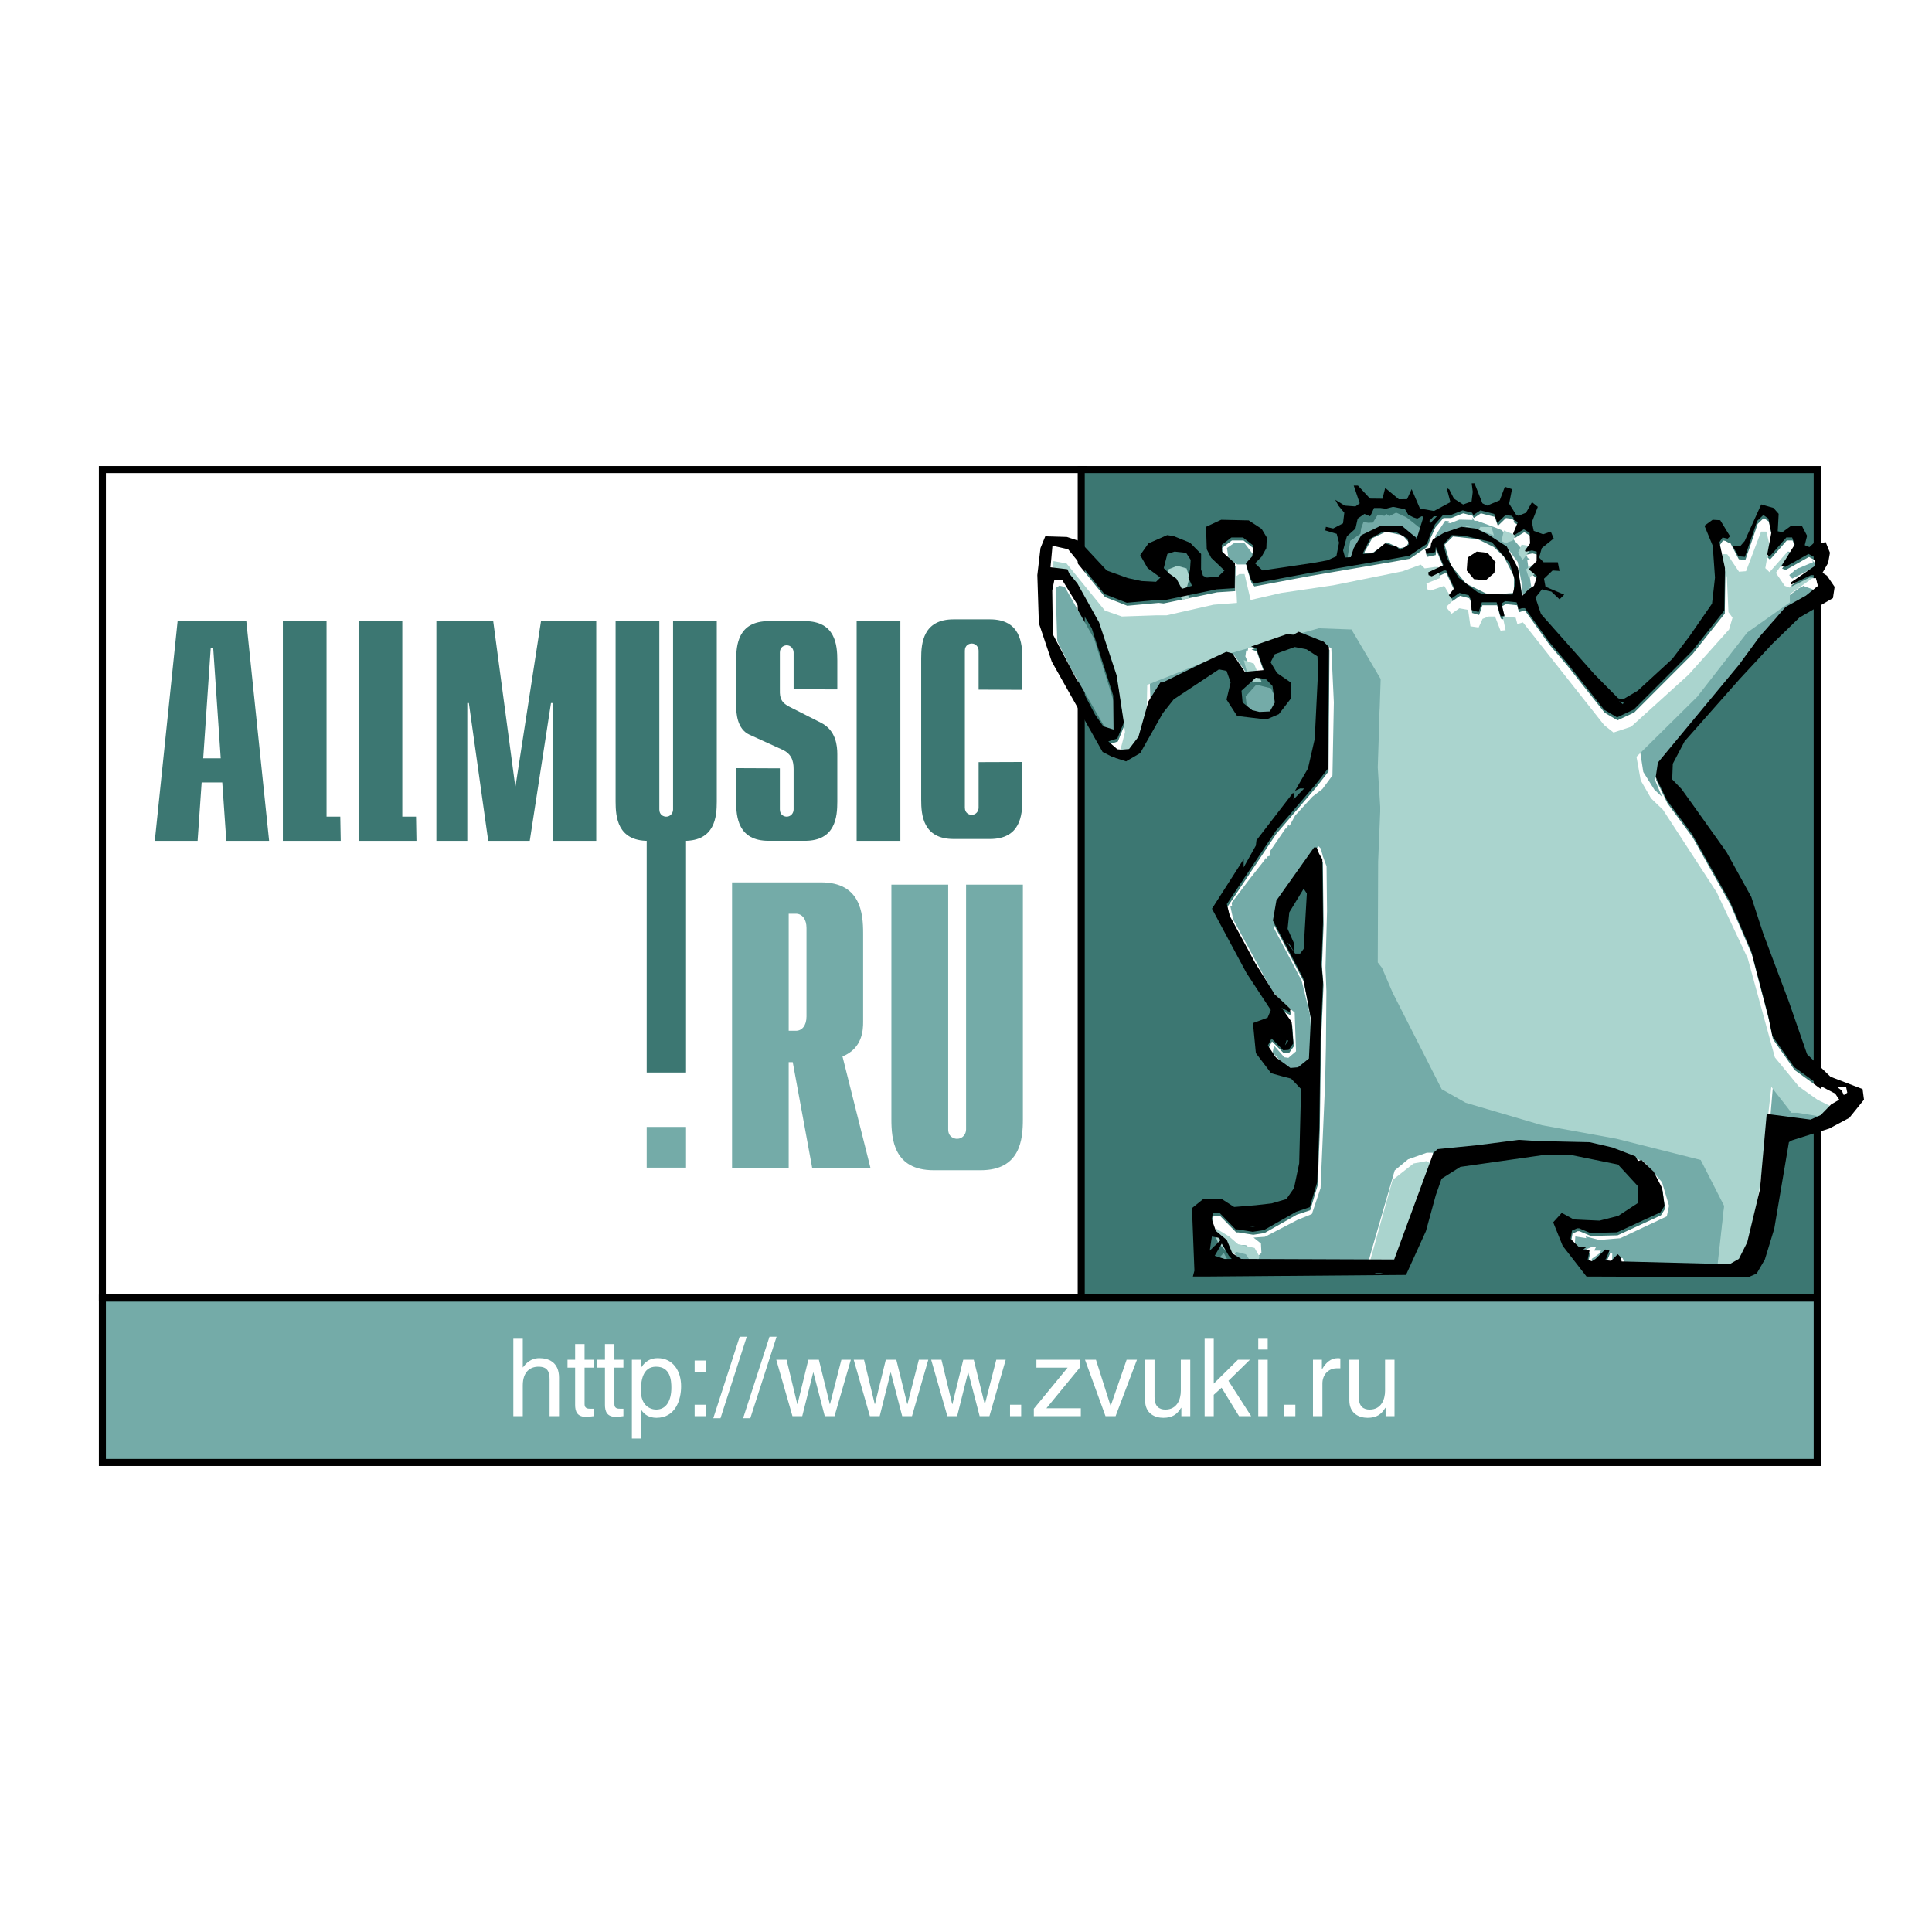
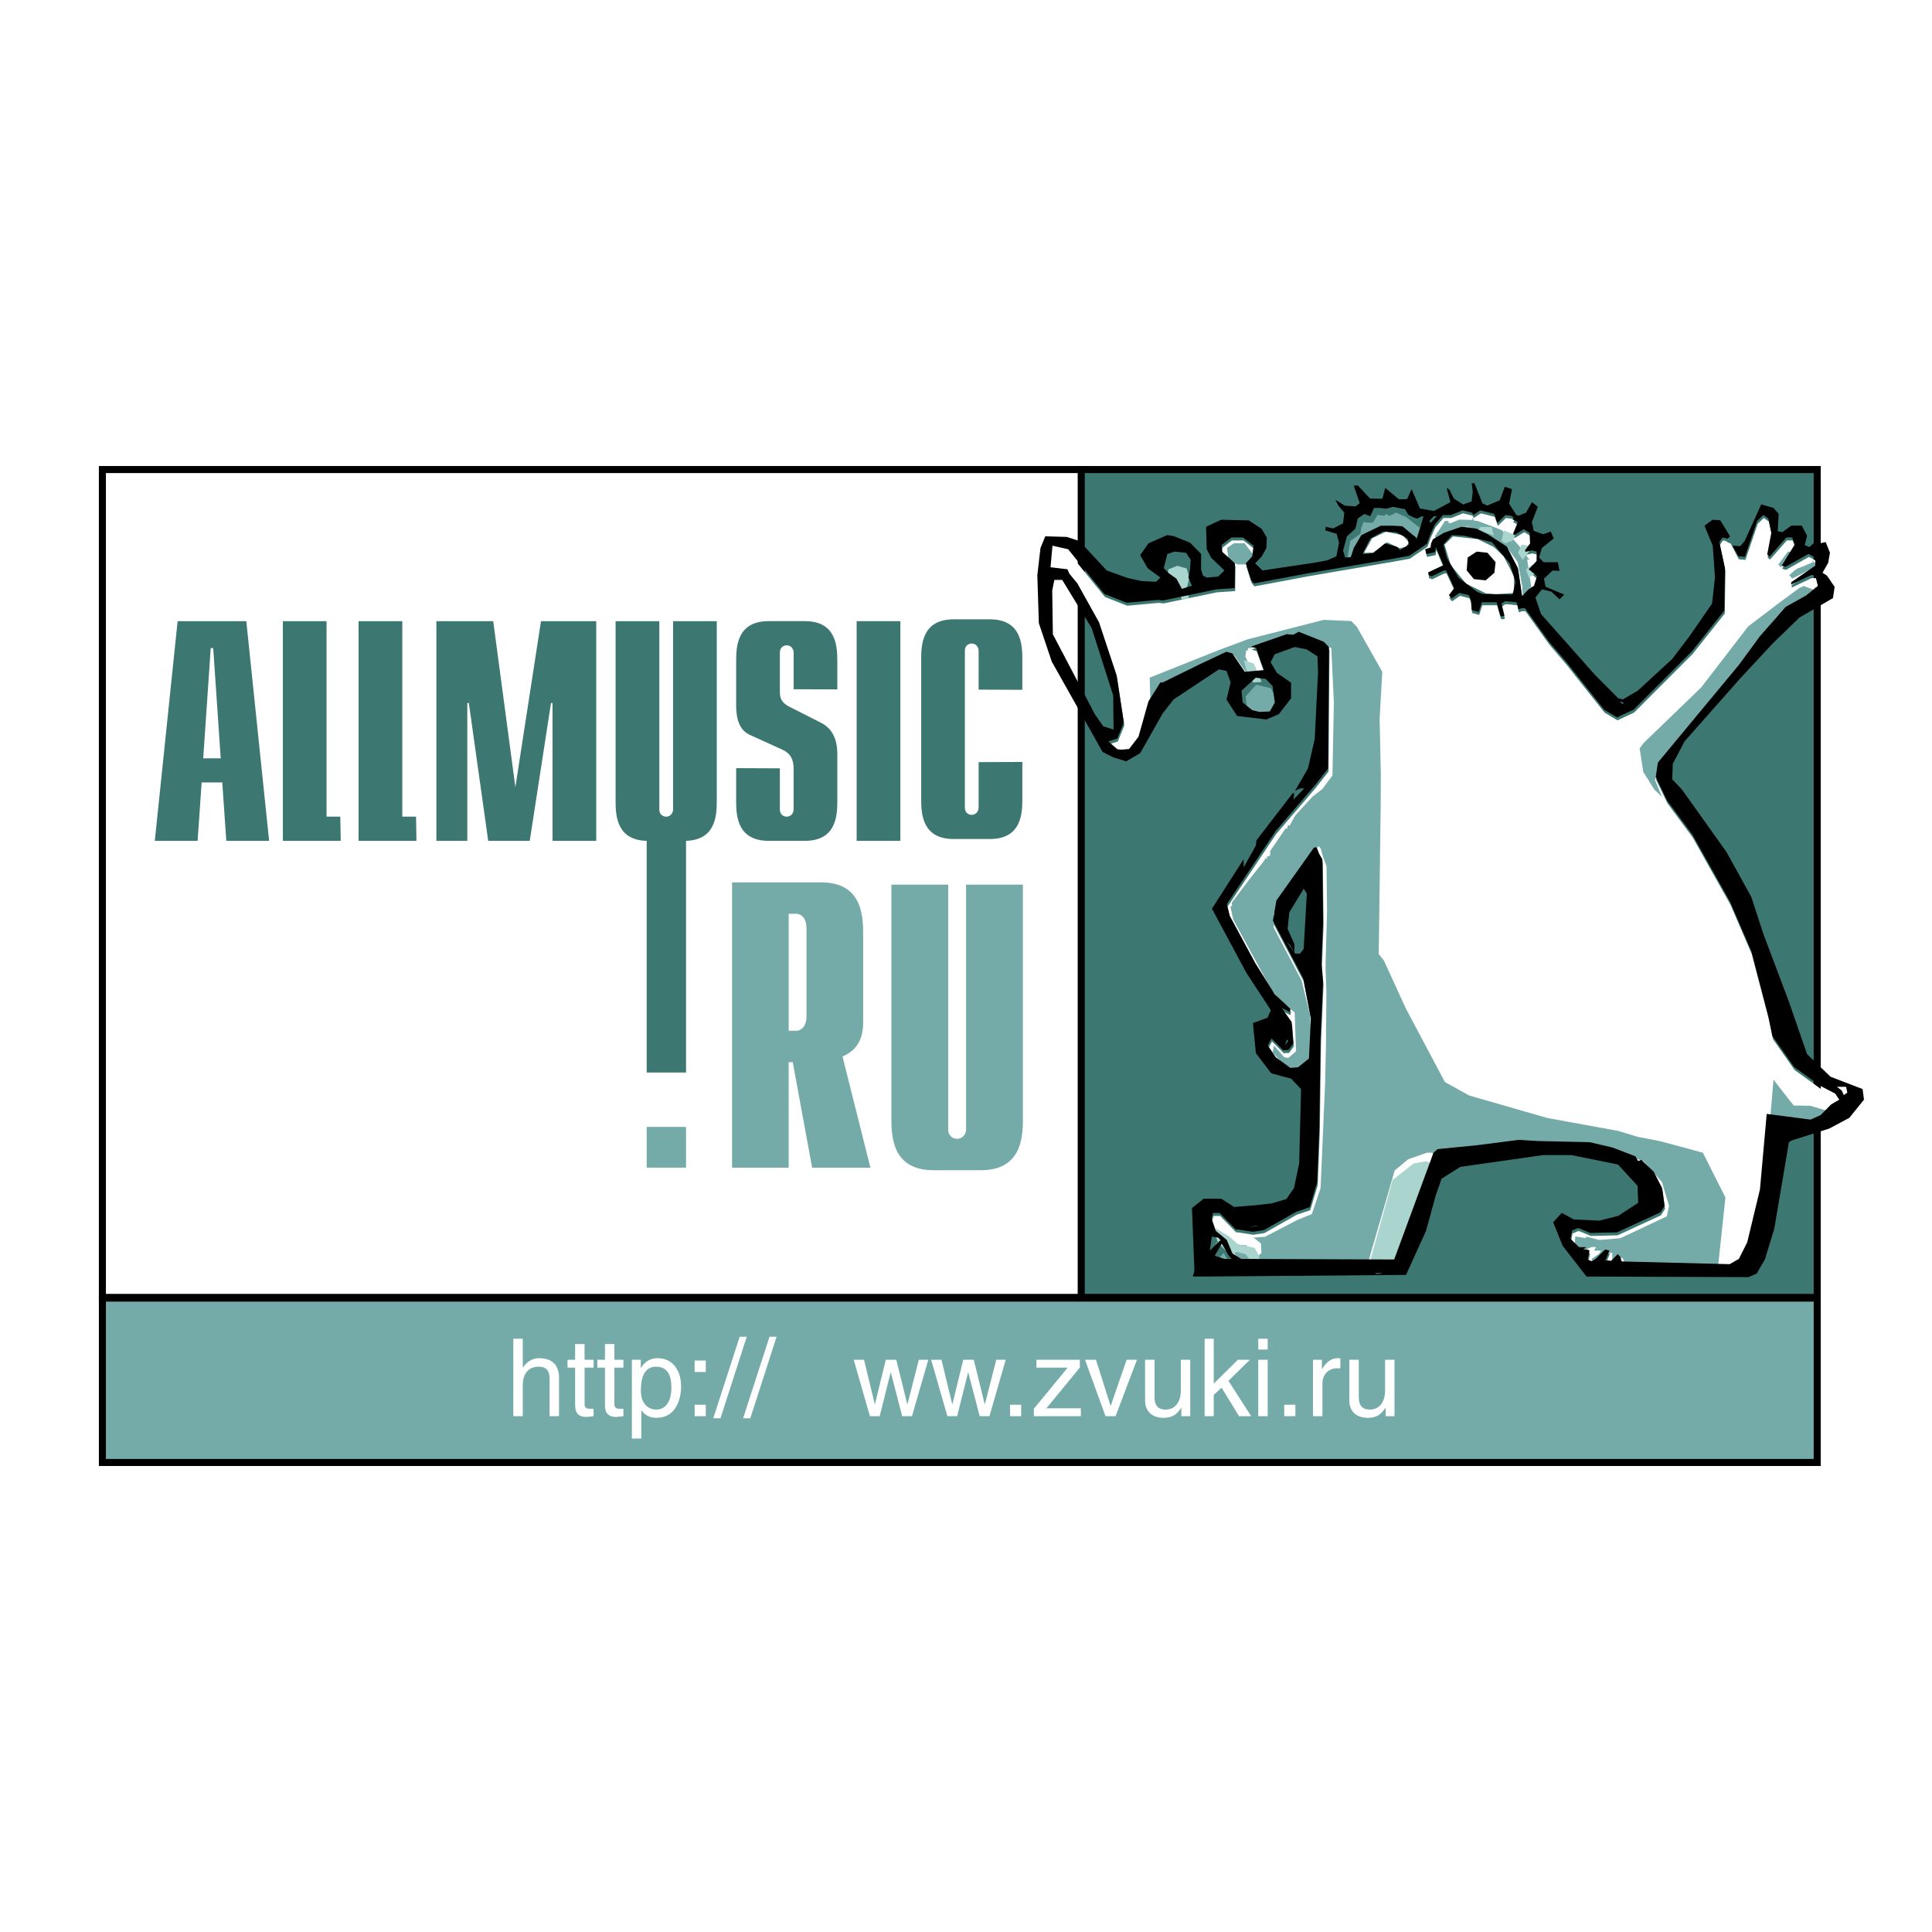
<svg xmlns="http://www.w3.org/2000/svg" version="1.0" id="Layer_1" x="0px" y="0px" width="192.756px" height="192.756px" viewBox="0 0 192.756 192.756" enable-background="new 0 0 192.756 192.756" xml:space="preserve">
  <g>
    <polygon fill-rule="evenodd" clip-rule="evenodd" fill="#FFFFFF" points="0,0 192.756,0 192.756,192.756 0,192.756 0,0  " />
    <polygon fill-rule="evenodd" clip-rule="evenodd" fill="#FFFFFF" stroke="#000000" stroke-width="0.703" stroke-miterlimit="2.613" points="   108.102,129.443 10.216,129.443 10.216,46.847 108.102,46.847 108.102,129.443  " />
    <polygon fill-rule="evenodd" clip-rule="evenodd" fill="#3C7772" stroke="#000000" stroke-width="0.703" stroke-miterlimit="2.613" points="   181.303,129.443 107.874,129.443 107.874,46.847 181.303,46.847 181.303,129.443  " />
    <polygon fill-rule="evenodd" clip-rule="evenodd" fill="#FFFFFF" points="172.556,54.199 172.162,53.975 171.911,53.918    171.75,54.152 171.589,54.388 171.871,55.681 172.149,56.977 172.113,59.092 172.083,61.21 170.478,63.231 168.871,65.254    165.957,68.171 163.043,71.088 162.212,71.478 161.382,71.866 160.734,71.484 160.093,71.103 158.219,68.744 156.348,66.382    155.471,65.353 154.592,64.325 153.39,62.649 152.19,60.976 152.037,60.976 151.882,60.976 151.707,61.033 151.529,61.092    151.503,60.917 151.475,60.741 151.415,60.562 151.354,60.384 150.789,60.326 150.222,60.271 150.035,60.388 149.847,60.506    149.994,61.114 150.147,61.724 149.994,61.762 149.842,61.801 149.784,61.74 149.727,61.68 149.544,61.032 149.364,60.384    148.629,60.384 147.896,60.384 147.735,60.873 147.574,61.359 147.22,61.254 146.87,61.15 146.834,60.651 146.805,60.147    146.695,59.915 146.588,59.681 146.121,59.562 145.66,59.445 145.27,59.719 144.879,59.994 144.739,59.837 144.597,59.681    144.867,59.327 145.136,58.976 144.731,58.094 144.327,57.213 144.218,57.213 144.105,57.213 143.499,57.504 142.89,57.799    142.734,57.74 142.582,57.682 142.56,57.54 142.541,57.397 143.3,57.04 144.06,56.682 143.677,55.772 143.295,54.858    143.267,55.118 143.242,55.377 142.809,55.473 142.379,55.563 142.303,55.33 142.227,55.094 142.5,55.007 142.773,54.919    142.8,54.712 142.83,54.506 142.918,54.303 143.008,54.1 143.564,53.774 144.119,53.448 144.985,53.153 145.849,52.856    146.591,52.947 147.337,53.033 147.922,53.321 148.506,53.608 149.443,54.218 150.38,54.825 150.938,55.901 151.491,56.977    151.699,58.371 151.901,59.762 152.226,59.429 152.552,59.092 152.822,58.917 153.095,58.741 153.245,58.27 153.393,57.799    153.231,57.648 153.07,57.497 152.819,57.296 152.567,57.095 152.961,56.68 153.354,56.269 153.359,55.798 153.362,55.33    153.127,55.271 152.89,55.211 152.57,55.279 152.251,55.348 152.224,55.279 152.193,55.211 152.45,54.858 152.707,54.506    152.682,53.978 152.657,53.448 152.368,53.271 152.081,53.096 151.604,53.389 151.128,53.683 151.065,53.622 151.003,53.564    151.243,52.977 151.483,52.387 151.224,52.234 150.964,52.081 151.024,52.021 151.084,51.962 150.967,51.861 150.85,51.758    150.552,51.722 150.251,51.682 149.847,52.072 149.443,52.463 149.284,52.015 149.126,51.563 148.438,51.39 147.749,51.213    147.395,51.448 147.039,51.682 146.979,51.563 146.916,51.448 146.449,51.33 145.982,51.213 145.384,51.448 144.789,51.682    144.4,51.682 144.013,51.682 143.611,52.152 143.207,52.62 142.967,53.153 142.727,53.683 142.573,54.111 142.423,54.539    141.544,55.14 140.667,55.74 139.869,55.887 139.068,56.032 134.777,56.768 130.487,57.504 127.821,58.007 125.152,58.506    125.011,58.331 124.868,58.155 124.606,57.329 124.347,56.504 124.666,56.15 124.988,55.798 125.052,55.271 125.114,54.742    124.587,54.329 124.06,53.918 123.486,53.918 122.91,53.918 122.427,54.288 121.942,54.658 121.954,54.995 121.965,55.33    122.421,55.74 122.877,56.15 123.071,56.328 123.265,56.504 123.248,57.74 123.232,58.976 122.333,59.036 121.436,59.092    118.764,59.649 116.092,60.204 115.847,60.177 115.601,60.147 114.033,60.291 112.465,60.434 111.354,59.997 110.242,59.562    108.428,57.329 106.613,55.094 105.832,54.919 105.054,54.742 104.955,55.818 104.858,56.895 105.704,56.993 106.551,57.095    106.642,57.306 106.729,57.518 107.14,58.015 107.548,58.513 108.624,60.45 109.702,62.385 110.581,65.032 111.457,67.677    111.814,70.031 112.173,72.383 111.851,73.181 111.528,73.98 111.077,74.123 110.626,74.266 111.077,74.658 111.528,75.051    111.741,75.071 111.957,75.09 112.326,75.057 112.7,75.025 113.167,74.416 113.637,73.802 114.134,72.035 114.631,70.267    115.227,69.326 115.816,68.386 115.934,68.386 116.052,68.386 117.849,67.502 119.646,66.62 121.022,65.974 122.402,65.326    122.699,65.407 122.997,65.487 123.623,66.407 124.245,67.324 125.201,67.238 126.157,67.148 125.923,66.505 125.688,65.861    125.538,65.418 125.385,64.976 125.128,64.889 124.868,64.804 126.657,64.182 128.449,63.56 128.764,63.593 129.083,63.624    129.354,63.475 129.621,63.327 130.872,63.827 132.123,64.325 132.382,64.589 132.642,64.856 132.596,70.915 132.549,76.971    131.929,77.767 131.307,78.565 129.318,80.886 127.327,83.206 124.891,86.85 122.451,90.495 122.599,91.085 122.743,91.673    124.016,94.025 125.286,96.378 126.247,97.924 127.212,99.471 128.007,100.219 128.804,100.965 128.769,101.123 128.733,101.281    128.323,101.064 127.911,100.848 128.414,101.553 128.919,102.262 129.001,103.33 129.083,104.396 128.851,104.723    128.616,105.047 128.349,105.064 128.08,105.08 127.674,104.67 127.27,104.258 127.089,104.084 126.908,103.906 126.726,104.258    126.546,104.611 126.941,105.199 127.338,105.785 128.066,106.316 128.793,106.846 129.173,106.812 129.55,106.779    130.096,106.344 130.64,105.906 130.738,103.906 130.834,101.904 130.454,99.906 130.071,97.91 128.559,95.024 127.045,92.143    127.217,91.143 127.393,90.143 129.271,87.497 131.147,84.85 131.279,84.85 131.412,84.85 131.533,85.162 131.656,85.474    131.817,85.751 131.979,86.026 132.014,89.144 132.052,92.26 131.97,94.353 131.891,96.446 131.967,97.35 132.047,98.258    131.924,101.08 131.801,103.906 131.737,108.375 131.678,112.842 131.574,115.549 131.467,118.256 131.093,119.502    130.722,120.744 130.05,120.969 129.375,121.193 127.767,122.109 126.157,123.023 125.598,123.109 125.038,123.195    124.303,123.076 123.565,122.959 123.451,122.959 123.339,122.959 122.533,122.137 121.729,121.314 121.405,121.314    121.077,121.314 121.006,121.609 120.933,121.9 121.146,122.508 121.358,123.111 121.905,123.564 122.448,124.018 122.725,124.68    122.997,125.342 123.439,125.621 123.883,125.9 131.514,125.93 139.146,125.959 141.104,120.639 143.064,115.314 143.27,115.135    143.475,114.949 145.466,114.75 147.457,114.555 149.522,114.289 151.59,114.021 152.519,114.082 153.444,114.141 156.047,114.199    158.65,114.256 159.781,114.52 160.915,114.783 162.062,115.227 163.209,115.666 163.346,115.902 163.487,116.137 163.641,116.078    163.799,116.02 164.419,116.609 165.039,117.199 165.463,118.02 165.883,118.842 166.004,119.725 166.121,120.605 165.916,120.93    165.711,121.254 163.545,122.254 161.382,123.25 160.046,123.281 158.716,123.312 158.153,123.076 157.594,122.842    157.498,122.842 157.402,122.842 157.148,122.961 156.889,123.076 156.817,123.49 156.744,123.9 157.167,124.314 157.594,124.727    157.766,124.727 157.938,124.727 158.123,124.727 158.307,124.727 158.156,124.844 158.006,124.959 158.191,124.959    158.377,124.959 158.509,125.02 158.64,125.074 158.547,125.518 158.453,125.961 158.658,126.049 158.866,126.135 159.05,126.018    159.232,125.9 159.716,125.432 160.199,124.959 160.412,125.02 160.625,125.074 160.45,125.488 160.278,125.9 160.221,125.961    160.163,126.018 160.48,126.057 160.792,126.094 161.122,125.762 161.453,125.432 161.573,125.547 161.693,125.664    161.772,125.912 161.846,126.158 167.23,126.293 172.616,126.426 173.075,126.164 173.537,125.9 173.952,125.072 174.369,124.242    175.006,121.602 175.643,118.961 175.976,115.197 176.312,111.436 178.5,111.721 180.69,112.004 181.195,111.777 181.701,111.549    182.22,111.021 182.736,110.494 183.146,110.256 183.556,110.02 183.351,109.713 183.148,109.41 182.387,109.014 181.627,108.617    180.338,107.686 179.049,106.756 177.967,105.213 176.886,103.672 176.678,102.67 176.47,101.668 175.623,98.434 174.779,95.203    173.714,92.731 172.649,90.258 170.767,86.909 168.888,83.559 167.626,81.853 166.363,80.147 165.804,78.982 165.241,77.819    165.348,77.1 165.454,76.383 169.502,71.503 173.547,66.62 174.586,65.21 175.62,63.796 176.907,62.328 178.193,60.858    179.207,60.293 180.221,59.728 180.832,59.236 181.441,58.741 181.31,58.211 181.18,57.682 180.958,57.682 180.736,57.682    179.745,58.152 178.754,58.624 178.756,58.506 178.756,58.388 179.958,57.564 181.154,56.738 181.154,56.336 181.154,55.934    180.821,55.75 180.485,55.563 179.333,56.211 178.177,56.859 177.992,56.798 177.806,56.738 178.456,55.681 179.108,54.624    178.978,54.27 178.847,53.918 178.562,53.918 178.275,53.918 177.762,54.506 177.246,55.094 176.918,55.464 176.593,55.832    176.476,55.728 176.361,55.618 176.565,54.533 176.773,53.448 176.626,52.741 176.476,52.035 176.225,51.859 175.976,51.682    175.67,51.976 175.364,52.27 174.752,54.064 174.138,55.859 173.81,55.83 173.482,55.798 172.654,54.199 172.556,54.199  " />
    <polygon fill-rule="evenodd" clip-rule="evenodd" fill="#FFFFFF" points="136.149,55.047 136.9,53.704 138.279,53.047    139.94,53.405 140.568,54.108 140.292,54.548 139.67,54.695 138.383,54.108 137.766,54.578 137.015,55.116 136.138,55.165    136.149,55.047  " />
-     <polygon fill-rule="evenodd" clip-rule="evenodd" fill="#FFFFFF" points="147.255,57.99 148.484,57.916 149.304,56.933    149.199,55.872 148.367,55.061 147.151,55.047 146.332,55.754 146.326,57.045 146.966,57.875 147.255,57.99  " />
    <polygon fill-rule="evenodd" clip-rule="evenodd" fill="#FFFFFF" points="148.252,59.205 146.269,58.223 144.739,56.38    144.124,54.341 144.964,53.521 147.43,53.79 149.039,54.578 150.027,55.515 151.061,57.518 151.032,59.162 149.241,59.283    148.252,59.205  " />
    <polygon fill-rule="evenodd" clip-rule="evenodd" fill="#74ABA8" points="152.605,54.553 152.652,54.726 152.469,54.786    152.605,54.553  " />
    <polygon fill-rule="evenodd" clip-rule="evenodd" fill="#74ABA8" points="134.447,55.61 134.715,53.962 135.731,53.257    135.803,52.709 136.034,52.081 136.501,52.156 136.974,52.14 137.441,51.376 138.141,51.461 138.31,51.258 138.607,51.493    139.29,51.143 139.43,51.203 140.322,51.61 141.216,52.318 141.653,52.672 141.724,52.433 141.771,53.905 140.129,52.848    138.924,52.789 137.84,52.789 136.034,53.621 135.142,55.022 134.865,55.899 134.447,55.61  " />
    <polygon fill-rule="evenodd" clip-rule="evenodd" fill="#74ABA8" points="177.426,56.315 178.394,55.022 178.863,55.14    177.693,56.609 177.426,56.315  " />
    <polygon fill-rule="evenodd" clip-rule="evenodd" fill="#74ABA8" points="124.333,56.315 123.437,56.315 122.576,55.802    122.415,54.671 123.104,54.197 124.172,54.197 125.067,55.375 124.918,55.986 124.406,56.551 124.333,56.315  " />
    <polygon fill-rule="evenodd" clip-rule="evenodd" fill="#74ABA8" points="178.511,57.374 178.931,57.023 179.038,56.906    179.248,56.788 179.396,56.669 179.499,56.669 180.895,56.08 180.736,55.843 181.239,56.315 181.151,56.788 181.144,56.669    180.895,56.669 178.813,57.729 178.511,57.374  " />
    <polygon fill-rule="evenodd" clip-rule="evenodd" fill="#74ABA8" points="153.294,57.845 153.521,58.081 153.441,58.199    153.294,57.845  " />
    <polygon fill-rule="evenodd" clip-rule="evenodd" fill="#74ABA8" points="151.885,58.553 151.423,56.08 150.386,54.671    147.386,52.982 145.764,52.906 144.168,53.611 143.248,53.962 143.175,53.493 144.177,51.962 144.575,51.997 144.464,52.145    144.698,52.199 145.592,51.846 145.864,51.846 146.919,51.874 146.861,51.61 147.107,51.962 147.386,51.962 149.29,52.672    149.845,52.906 150.196,53.326 150.819,53.611 152.242,55.257 152.42,55.672 152.652,55.785 152.371,55.843 152.77,58.553    152.887,58.738 153.119,58.83 152.701,59.021 152.652,59.302 152.534,59.255 152.534,59.431 152.037,59.255 151.918,59.374    151.885,58.553  " />
    <polygon fill-rule="evenodd" clip-rule="evenodd" fill="#74ABA8" points="125.385,71.296 124.398,70.547 124.278,69.49    125.335,68.312 126.791,68.665 127.318,69.726 127.141,71.063 126.996,70.9 126.674,71.303 126.791,71.399 125.385,71.296  " />
-     <polygon fill-rule="evenodd" clip-rule="evenodd" fill="#74ABA8" points="110.355,72.785 106.955,66.901 105.481,63.961    105.316,58.669 105.684,58.435 106.231,58.553 109.164,63.728 111.151,70.078 111.11,73.092 110.355,72.785  " />
    <polygon fill-rule="evenodd" clip-rule="evenodd" fill="#74ABA8" points="165.056,78.783 163.952,77.02 163.586,74.662    163.998,74.119 169.734,68.579 174.416,62.495 177.693,60.008 179.508,58.669 179.767,58.553 179.865,58.553 179.863,58.435    180.818,58.786 181.087,58.904 181.045,58.553 181.436,58.904 177.314,61.49 175.413,63.842 173.294,67.02 165.58,76.193    165.129,77.841 165.814,79.487 165.056,78.783  " />
    <polygon fill-rule="evenodd" clip-rule="evenodd" fill="#74ABA8" points="178.161,111.855 176.64,111.287 176.942,107.717    178.677,109.949 178.978,110.301 179.45,110.301 180.616,110.326 182.523,110.887 181.321,111.832 181.013,111.832    181.201,112.008 180.682,111.949 178.161,111.855  " />
    <polygon fill-rule="evenodd" clip-rule="evenodd" fill="#74ABA8" points="121.355,123.947 121.809,124.184 121.033,124.889    121.355,123.947  " />
    <polygon fill-rule="evenodd" clip-rule="evenodd" fill="#74ABA8" points="121.522,125.617 122.096,125.004 122.576,125.902    121.809,125.826 121.522,125.617  " />
    <polygon fill-rule="evenodd" clip-rule="evenodd" fill="#74ABA8" points="162.013,126.191 162.073,125.943 161.893,125.521    161.469,125.477 160.961,126.137 160.666,126.066 160.844,125.762 160.857,125.004 160.297,125.004 159.383,125.709    159.088,126.121 158.795,126.066 158.812,125.592 159.555,125.066 159.735,124.77 159.36,124.77 159.052,124.77 159.232,124.418    158.795,124.418 157.951,124.77 157.916,124.535 157.801,124.691 157.801,124.83 157.126,124.062 157.17,123.359 158.268,123.533    158.199,123.359 159.555,123.711 161.66,123.537 166.296,121.357 166.52,120.301 165.817,117.947 163.998,115.879 159.904,114.361    154.469,113.947 149.278,114.418 143.289,114.949 143.026,115.715 142.939,115.006 142.355,115.006 140.484,115.666    139.15,116.773 136.802,124.889 136.501,125.988 124.054,125.943 123.748,125.764 122.899,124.77 123.456,124.184 124.333,124.242    124.95,125.004 125.505,125.328 125.854,125.004 125.803,124.062 125.067,123.477 126.207,123.393 129.443,121.711    130.886,121.125 131.754,118.537 132.207,108.066 132.29,104.305 132.336,98.893 132.246,96.542 132.399,90.896 132.35,86.426    132,85.484 131.773,84.661 131.547,84.425 129.559,87.132 127.078,91.132 127.075,92.544 129.864,97.834 130.7,101.246    130.864,103.953 130.536,106.174 129.132,106.951 128.487,106.656 126.972,105.012 127.107,104.305 128.132,105.482    128.545,105.541 129.304,104.891 129.17,101.012 128.078,100.125 126.906,98.854 123.044,91.759 122.752,90.427 122.929,90.427    122.883,90.072 124.683,87.692 126.146,85.838 126.275,85.604 126.438,85.72 126.384,85.484 126.723,85.368 126.731,84.896    128.255,82.665 128.428,82.665 128.501,82.308 128.662,82.387 129.217,81.369 130.94,79.487 131.939,78.717 132.939,77.367    133.079,70.078 132.825,64.667 130.418,63.427 129.635,63.371 129.047,63.607 128.61,63.255 126.438,64.255 125.505,64.434    125.385,64.609 124.519,64.667 124.496,64.901 124.333,64.901 124.251,65.492 125.035,67.316 124.508,67.374 123.161,65.414    122.629,65.257 119.887,66.48 116.023,68.487 115.394,68.785 114.772,69.726 114.704,67.609 121.487,64.901 124.45,63.793    132.058,61.847 134.819,61.962 135.382,62.55 137.908,67.02 137.644,71.725 137.764,77.133 137.75,80.547 137.556,95.185    138.072,95.834 140.252,100.596 144.155,107.951 146.566,109.293 154.406,111.549 161.429,112.826 163.414,113.428 165.64,113.857    169.898,115.006 172.146,119.477 171.428,126.178 171.37,126.439 162.013,126.191  " />
    <polygon fill-rule="evenodd" clip-rule="evenodd" fill="#AAD4CE" points="146.236,52.45 146.738,52.568 146.236,52.568    146.236,52.45  " />
    <polygon fill-rule="evenodd" clip-rule="evenodd" fill="#AAD4CE" points="147.522,52.851 147.7,52.568 148.812,52.592    149.047,53.427 147.522,52.851  " />
    <polygon fill-rule="evenodd" clip-rule="evenodd" fill="#AAD4CE" points="149.804,53.979 150.041,52.922 151.19,53.392    150.918,53.935 150.439,54.097 150.257,54.214 149.804,53.979  " />
    <polygon fill-rule="evenodd" clip-rule="evenodd" fill="#AAD4CE" points="151.453,55.154 151.809,54.333 152.461,54.453    152.554,55.042 151.912,55.861 151.453,55.154  " />
    <polygon fill-rule="evenodd" clip-rule="evenodd" fill="#AAD4CE" points="152.256,56.804 152.868,56.332 153.303,56.569    153.119,57.273 152.521,57.626 152.256,56.804  " />
    <polygon fill-rule="evenodd" clip-rule="evenodd" fill="#AAD4CE" points="152.625,58.563 153.185,58.92 152.909,59.531    152.614,59.508 152.625,58.563  " />
    <polygon fill-rule="evenodd" clip-rule="evenodd" fill="#AAD4CE" points="117.616,59.156 116.36,57.979 116.578,56.804    117.447,56.45 118.384,56.708 118.676,57.626 118.384,58.709 118.622,59.681 117.947,59.859 117.616,59.156  " />
    <polygon fill-rule="evenodd" clip-rule="evenodd" fill="#AAD4CE" points="151.816,60.216 152.057,60.33 151.852,60.45    151.816,60.216  " />
    <polygon fill-rule="evenodd" clip-rule="evenodd" fill="#AAD4CE" points="124.35,66.824 124.093,65.858 125.108,66.213    125.87,68.037 125.019,68.093 124.35,66.824  " />
    <polygon fill-rule="evenodd" clip-rule="evenodd" fill="#AAD4CE" points="124.765,125.846 124.303,125.141 123.374,124.904    122.763,125.254 121.541,124.018 121.156,123.023 121.309,122.553 122.647,123.375 123.532,124.146 125.171,124.504    125.663,125.375 125.403,126.08 124.765,125.846  " />
    <polygon fill-rule="evenodd" clip-rule="evenodd" fill="#AAD4CE" points="136.584,126.195 138.94,117.725 141.03,116.082    142.313,115.846 142.745,116.082 142.538,117.02 141.956,118.787 139.042,126.783 136.416,126.783 136.584,126.195  " />
-     <polygon fill-rule="evenodd" clip-rule="evenodd" fill="#AAD4CE" points="171.256,127.139 172.018,120.314 169.68,115.73    161.256,113.609 153.841,112.262 146.236,110.025 143.841,108.672 138.94,99.029 137.881,96.559 137.46,96.017 137.498,85.973    137.717,80.679 137.46,76.562 137.75,67.744 134.838,62.803 131.579,62.682 121.427,65.555 114.459,68.33 114.407,71.076    113.372,74.915 112.533,75.901 110.893,75.527 111.716,75.071 112.246,73.034 111.571,68.448 109.673,63.037 106.679,57.905    105.043,57.799 105.104,55.979 106.408,56.215 110.239,60.919 111.93,61.507 115.341,61.39 116.393,61.39 121.074,60.33    123.415,60.15 123.298,57.509 123.65,57.273 124.166,57.273 124.775,59.859 127.829,59.156 133.011,58.394 139.916,57.002    141.751,56.332 142.139,56.708 143.145,56.569 143.475,56.569 143.66,57.671 142.313,58.214 142.418,58.8 142.724,58.92    144.092,58.449 144.949,59.915 144.27,60.565 144.829,61.228 145.597,60.686 146.471,60.845 146.706,62.484 147.522,62.602    147.916,61.742 148.53,61.507 149.161,61.507 149.708,62.92 150.213,62.869 149.926,61.507 151.218,61.625 151.385,62.264    151.944,62.094 160.043,72.337 160.98,73.085 162.733,72.504 168.47,67.313 172.51,62.803 172.856,61.625 172.449,61.072    172.291,57.626 171.961,56.215 171.895,55.275 172.332,55.302 173.501,57.04 174.203,56.988 175.703,53.037 176.228,53.037    176.544,54.333 176.126,56.683 176.544,57.083 177.314,56.215 178.243,55.154 178.77,55.325 178.811,55.744 178.096,55.861    177.184,57.157 178.065,58.449 178.538,58.622 180.523,57.626 180.909,57.626 178.579,59.272 178.57,59.744 178.584,60.094    174.32,63.107 169.344,69.504 163.272,75.505 163.695,77.858 164.725,79.649 165.916,80.795 171.28,89.032 174.375,95.617    177.082,105.496 179.472,108.4 181.343,109.729 182.867,110.475 183.181,111.023 181.928,111.445 179.354,111.023 178.731,111.023    178.47,110.674 176.725,108.436 175.796,116.787 175.143,121.342 173.971,125.254 172.996,127.139 171.633,127.275    171.256,127.139  " />
    <path fill-rule="evenodd" clip-rule="evenodd" d="M103.809,54.681l0.478-1.176l2.16,0.065l1.24,0.407l2.739,2.946l2.107,0.755   l1.366,0.293l1.439,0.074l0.437-0.423l-1.278-0.942l-0.74-1.295l0.822-1.172l1.871-0.827l0.645,0.099l1.636,0.659l1.106,1.125   l-0.008,1.53l0.191,0.634l0.382,0.19l1.139-0.094l0.623-0.615l-1.322-1.26l-0.445-0.856l-0.07-2.238l1.51-0.704l2.748,0.062   l1.286,0.845l0.517,0.858l-0.046,1.076l-0.471,0.84l-0.652,0.668l0.743,0.708l5.179-0.771l1.286-0.238l0.902-0.401l0.267-1.359   l-0.234-0.886l-1.139-0.341l0.06-0.357l0.729,0.164l0.983-0.512l0.128-1.059l-0.59-0.709l-0.316-0.586l0.95,0.586l1.068,0.08   l0.426-0.314l-0.598-1.764h0.42l1.155,1.24l0.074,0.056l1.215,0.014l0.276-1.077l1.36,1.131l0.819-0.011l0.456-0.998l0.83,1.931   l1.407,0.248l1.633-0.882l-0.377-1.418l0.263,0.156l0.467,0.912l0.915,0.585l0.844-0.308l0.117-0.953l-0.106-0.86h0.276   l0.792,1.999l0.468,0.234l1.262-0.534l0.511-1.344l0.713,0.235l-0.287,1.451l0.699,1.104l0.235,0.095l0.748-0.297l0.598-1.056   l0.58,0.468l-0.594,1.526l0.187,0.867l0.939,0.342l0.765-0.266l0.29,0.685l-1.191,0.962l-0.268,0.94l0.453,0.472h0.778h0.637   l0.117,0.587l0.058,0.277l-0.696-0.044l-0.857,0.822l0.15,0.797l1.87,0.791l-0.467,0.471l-0.819-0.774l-0.937-0.224l-0.65,0.821   l0.557,1.647l5.359,6.04l2.341,2.361l0.467,0.115l1.479-0.87l3.438-3.159l1.71-2.251l2.268-3.278l0.294-2.6l-0.224-3.176   l-0.825-1.999l0.814-0.592l0.759,0.045l0.98,1.604l-0.24,0.233l-0.508-0.116l-0.316,0.469l0.555,2.59l-0.065,4.233l-3.21,4.044   l-5.829,5.835l-1.663,0.775l-1.287-0.762l-3.744-4.721l-1.756-2.058l-2.401-3.351h-0.31l-0.352,0.118l-0.055-0.351l-0.12-0.357   l-1.134-0.113l-0.374,0.235l0.301,1.218l-0.309,0.077l-0.112-0.121l-0.363-1.295h-1.467l-0.325,0.975l-0.702-0.208l-0.067-1.001   l-0.217-0.47l-0.926-0.235l-0.781,0.549l-0.281-0.314l0.541-0.704l-0.812-1.766h-0.221l-1.216,0.588l-0.309-0.118l-0.041-0.281   l1.519-0.715l-0.762-1.823l-0.058,0.518l-0.862,0.187l-0.15-0.471l0.546-0.176l0.055-0.409l0.18-0.409l1.111-0.652l1.729-0.592   l1.489,0.177l1.169,0.578l1.874,1.214l1.114,2.152l0.406,2.787l0.65-0.67l0.544-0.353l0.298-0.942l-0.325-0.299l-0.5-0.404   l0.786-0.826l0.009-0.94l-0.473-0.117l-0.64,0.135l-0.057-0.135l0.511-0.703l-0.05-1.061l-0.576-0.353l-0.95,0.587l-0.129-0.118   l0.481-1.178l-0.517-0.308l0.117-0.117l-0.231-0.205l-0.599-0.074l-0.812,0.78l-0.314-0.898l-1.376-0.353l-0.71,0.471l-0.123-0.235   l-0.935-0.236l-1.196,0.471h-0.772l-0.807,0.939l-0.48,1.06l-0.303,0.857l-1.757,1.202l-1.598,0.293l-8.579,1.47l-5.337,1.002   l-0.284-0.353l-0.524-1.652l0.642-0.703l0.129-1.057l-1.055-0.825h-1.15l-0.967,0.742l0.02,0.668l0.915,0.822l0.388,0.351   l-0.033,2.474l-1.8,0.118l-5.34,1.112l-0.492-0.055l-3.135,0.283l-2.225-0.87l-3.627-4.469l-1.56-0.352l-0.195,2.152l1.691,0.2   l0.178,0.424l0.818,0.996l2.156,3.874l1.754,5.29l0.717,4.706l-0.647,1.595l-0.901,0.289l0.901,0.782l0.429,0.042l0.743-0.067   l0.937-1.222l0.997-3.536l1.185-1.881h0.235l3.595-1.765l2.753-1.295l0.602,0.163l1.242,1.836l1.912-0.177l-0.467-1.288   l-0.304-0.886l-0.516-0.17l3.578-1.241l0.636,0.061l0.541-0.296l2.5,0.998l0.519,0.533L132.5,76.675l-1.243,1.593l-3.979,4.641   l-4.875,7.289l0.292,1.178l2.543,4.707l1.923,3.089l1.595,1.496l-0.073,0.314l-0.819-0.434l1.005,1.414l0.166,2.137l-0.467,0.648   l-0.538,0.037l-0.812-0.822l-0.357-0.354l-0.366,0.705l0.792,1.172l1.459,1.062l0.757-0.064l1.09-0.875l0.194-4.004l-0.763-3.992   l-3.026-5.767l0.347-2l3.756-5.292h0.262l0.246,0.624l0.322,0.554L132,91.963l-0.161,4.185l0.158,1.812l-0.245,5.648l-0.126,8.936   l-0.211,5.414l-0.742,2.486l-1.347,0.451l-3.221,1.83l-1.117,0.172l-1.472-0.236h-0.229l-1.606-1.645h-0.653l-0.145,0.588   l0.426,1.209l1.091,0.904l0.552,1.326l0.879,0.559l15.267,0.057l3.919-10.641l0.41-0.369l3.979-0.395l4.136-0.531l1.854,0.117   l5.203,0.117l2.265,0.525l2.297,0.885l0.275,0.471l0.314-0.119l1.24,1.182l0.844,1.645l0.238,1.762l-0.413,0.648l-4.329,1.996   l-2.666,0.062l-1.12-0.469h-0.19l-0.515,0.234l-0.146,0.822l0.852,0.826h0.345h0.368l-0.301,0.232h0.372l0.262,0.113l-0.186,0.889   l0.413,0.174l0.365-0.234l0.967-0.941l0.427,0.113l-0.35,0.828l-0.112,0.117l0.628,0.076l0.659-0.664l0.24,0.236l0.158,0.49   l10.765,0.271l0.923-0.527l0.833-1.656l1.271-5.283l0.672-7.527l4.376,0.57l1.013-0.455l1.035-1.057l0.816-0.475l-0.403-0.607   l-1.524-0.793l-2.576-1.861l-2.165-3.084l-0.413-2.004l-1.69-6.465l-2.131-4.943l-3.764-6.703l-2.524-3.41l-1.12-2.328l0.214-1.436   l8.096-9.762l2.07-2.825l2.573-2.939l2.026-1.13l1.219-0.987l-0.26-1.061h-0.442l-1.983,0.944l0.006-0.236l2.396-1.65v-0.804   l-0.672-0.369l-2.306,1.294l-0.371-0.121l1.303-2.112l-0.263-0.708h-0.57l-1.029,1.176l-0.653,0.74l-0.234-0.213l0.415-2.173   l-0.298-1.413l-0.5-0.352l-0.612,0.585l-1.229,3.59l-0.653-0.06l-0.585-1.057l0.769,0.052l0.45-0.521l1.647-3.646l1.224,0.352   l0.516,0.587l-0.043,0.821l-0.05,0.919l0.47,0.088l0.886-0.651h1.046l0.527,1.014l-0.235,0.936l0.47,0.19l0.535-0.497l0.53,0.122   l0.555-0.122l0.426,1.061l-0.178,1.01l-0.562,0.989l0.448,0.294l0.759,1.114l-0.169,1.123l-3.341,1.937l-2.671,2.59l-3.28,3.529   l-5.51,6.233l-1.175,2.232l-0.06,1.562l0.935,0.969l1.221,1.704l3.267,4.589l2.469,4.47l1.188,3.644l2.567,6.823l1.812,5.225   l2.338,2.246l3.198,1.23l0.14,1.057l-1.465,1.814l-1.99,1.064l-3.742,1.184l-0.293,0.176l-1.464,8.646l-0.934,3.055l-0.822,1.414   l-0.816,0.352l-16.157-0.059l-2.379-3.061l-0.947-2.35l0.853-0.939l1.196,0.652l1.092,0.053l1.48,0.068l1.871-0.477l1.988-1.299   l-0.067-1.705l-1.951-2.119l-4.621-0.938h-2.868l-8.235,1.174l-1.873,1.178l-0.579,1.646l-0.984,3.588l-1.987,4.367l-19.82,0.16   h-1.444l0.153-0.588l-0.243-6.236l1.166-0.939h1.756l1.287,0.826l2.163-0.178l1.582-0.18l1.464-0.43l0.762-1.096l0.517-2.471   l0.186-7.412l-0.997-1.045l-0.819-0.207l-1.169-0.328l-1.524-2.006l-0.29-2.996l1.459-0.537l0.322-0.76l-2.428-3.701l-1.757-3.268   l-1.685-3.145l3.162-4.939l-0.005,0.82l1.221-2.179l0.06-0.525l3.62-4.703h0.149l-0.082,0.635l1.077-1.104h-0.418l-0.5,0.234   l1.295-2.236l0.674-2.941l0.328-6.646l-0.055-1.589l-1.084-0.703l-1.188-0.234l-2.002,0.729l-0.401,0.796l0.636,1.068l1.404,0.966   v1.557l-1.219,1.584l-1.239,0.53l-2.926-0.349l-1.055-1.636l0.41-1.716l-0.41-1.147l-0.759-0.148l-4.507,2.987l-1.084,1.368   l-2.262,3.996l-1.407,0.825l-1.33-0.419l-1.016-0.52l-5.07-9.009l-1.29-3.841l-0.152-4.797L103.809,54.681L103.809,54.681z    M161.914,70.257l0.071-0.169l-0.448-0.118L161.914,70.257L161.914,70.257z M150.62,56.205l-1.773-2.115l-2.728-0.638l-1.263-0.066   l-0.852,0.943l0.357,1.343l1.169,1.975l1.874,1.422l0.53,0.198l2.979,0.048l0.295-1.223L150.62,56.205L150.62,56.205z    M142.724,52.17l0.637-0.667h-0.307l-0.447,0.47L142.724,52.17L142.724,52.17z M135.993,55.268l0.997-0.067l1.193-0.988   l1.188,0.351l0.312,0.318l0.885-0.553l-0.129-0.592l-1.108-0.634l-1.35-0.07l-1.27,0.704l-0.719,1.414V55.268L135.993,55.268z    M134.198,55.621l0.571-0.033l0.295-0.907l0.757-1.289l1.947-0.944h1.246l0.901,0.057l1.346,1.117l0.055,0.214l0.708-2.283   l-0.178-0.05l-0.445,0.236l-0.371-0.118l-0.53-0.271l-0.322-0.549l-1.199-0.236l-0.699,0.19l-0.552-0.072h-0.642l-0.263,0.587   l-0.125,0.233l-0.568-0.233l-0.672,0.47l-0.224,1.002l-0.853,0.764l-0.38,1.411L134.198,55.621L134.198,55.621z M116.628,57.205   l0.745,0.531l0.541,1.009l1.011-0.301l-0.357-0.822l0.163-0.824l0.063-0.944l-0.459-0.703l-1.145-0.12l-0.722,0.236l-0.362,1.412   L116.628,57.205L116.628,57.205z M128.533,103.842l-0.152-0.117l-0.17,0.568L128.533,103.842L128.533,103.842z M130.068,88.669   l-1.434,2.356l-0.169,1.647l0.678,1.529l0.005,0.821l-0.426-0.703l-0.353-0.353l0.847,1.173h0.497l0.354-0.469l0.317-5.529   L130.068,88.669L130.068,88.669z M183.957,109.256l0.347-0.236l-0.12-0.59h-0.926l0.483,0.357L183.957,109.256L183.957,109.256z    M137.416,127.131l0.596-0.119h-0.857L137.416,127.131L137.416,127.131z M122.167,125.604h0.721l-0.295-0.33l-0.699-1.197   l-0.702,1.211L122.167,125.604L122.167,125.604z M121.776,123.719l-0.222-0.232l-0.646-0.117l-0.208,1.406L121.776,123.719   L121.776,123.719z M125.21,122.312l-0.521,0.115l0.923-0.115H125.21L125.21,122.312z M123.975,70.088l0.962,0.768l0.721,0.172   l1.033-0.048l0.499-0.891l-0.231-1.648l-0.675-0.703l-0.997-0.121l-1.423,1.294L123.975,70.088L123.975,70.088z M105.043,63.286   l4.212,8.011l0.819,1.169l1.025,0.324l-0.035-3.406l-2.14-6.705l-2.948-4.822h-0.783l-0.211,1.057L105.043,63.286L105.043,63.286z" />
    <polygon fill-rule="evenodd" clip-rule="evenodd" points="148.225,57.902 147.053,57.779 146.335,56.914 146.428,55.621    147.337,55.032 148.407,55.151 149.214,56.093 149.094,57.15 148.225,57.902  " />
    <path fill-rule="evenodd" clip-rule="evenodd" fill="#3C7772" d="M20.275,75.656l0.749-10.991h0.249l0.748,10.991H20.275   L20.275,75.656z M15.445,83.892h4.27l0.404-5.826h2.057l0.404,5.826h4.27l-2.276-21.918h-6.853L15.445,83.892L15.445,83.892z" />
    <polygon fill-rule="evenodd" clip-rule="evenodd" fill="#3C7772" points="33.995,83.892 28.221,83.892 28.221,61.974 32.58,61.974    32.58,81.479 33.951,81.479 33.995,83.892  " />
    <polygon fill-rule="evenodd" clip-rule="evenodd" fill="#3C7772" points="41.55,83.892 35.775,83.892 35.775,61.974 40.138,61.974    40.138,81.479 41.509,81.479 41.55,83.892  " />
    <polygon fill-rule="evenodd" clip-rule="evenodd" fill="#3C7772" points="53.975,61.974 59.487,61.974 59.487,83.892    55.128,83.892 55.128,70.145 54.972,70.145 52.853,83.892 48.709,83.892 46.778,70.145 46.622,70.145 46.622,83.892 43.538,83.892    43.538,61.974 49.208,61.974 51.418,78.536 53.975,61.974  " />
    <path fill-rule="evenodd" clip-rule="evenodd" fill="#3C7772" d="M65.78,61.974v18.786c0,0.563,0.437,0.72,0.686,0.72   c0.404,0,0.686-0.343,0.686-0.72V61.974h4.361v18.004c0,1.534-0.188,3.915-3.239,3.915H64.66c-3.054,0-3.242-2.38-3.242-3.915   V61.974H65.78L65.78,61.974z" />
    <path fill-rule="evenodd" clip-rule="evenodd" fill="#3C7772" d="M77.807,76.658v4.101c0,0.563,0.435,0.72,0.686,0.72   c0.404,0,0.686-0.343,0.686-0.72v-4.038c0-0.877-0.251-1.535-1.155-1.941l-3.239-1.473c-1.246-0.564-1.338-2.129-1.338-2.943   v-4.478c0-1.535,0.186-3.914,3.24-3.914h3.613c3.054,0,3.239,2.378,3.239,3.914v2.897l-4.359-0.017v-3.664   c0-0.376-0.282-0.721-0.686-0.721c-0.251,0-0.686,0.157-0.686,0.721v3.474c0,0.784-0.096,1.411,0.964,1.942l3.147,1.596   c1.497,0.752,1.62,2.317,1.62,3.133v4.728c0,1.534-0.186,3.915-3.239,3.915h-3.613c-3.054,0-3.24-2.38-3.24-3.915v-3.336   L77.807,76.658L77.807,76.658z" />
    <polygon fill-rule="evenodd" clip-rule="evenodd" fill="#3C7772" points="85.468,61.974 89.83,61.974 89.83,83.892 85.468,83.892    85.468,61.974  " />
    <polygon fill-rule="evenodd" clip-rule="evenodd" fill="#3C7772" points="64.521,81.783 68.446,81.783 68.446,107.006    64.521,107.006 64.521,81.783  " />
    <polygon fill-rule="evenodd" clip-rule="evenodd" fill="#74ABA8" points="64.521,112.434 68.446,112.434 68.446,116.496    64.521,116.496 64.521,112.434  " />
    <path fill-rule="evenodd" clip-rule="evenodd" fill="#3C7772" d="M101.999,79.796c0,1.533-0.188,3.912-3.239,3.912h-3.614   c-3.054,0-3.239-2.379-3.239-3.912V65.705c0-1.535,0.186-3.914,3.239-3.914h3.614c3.051,0,3.239,2.379,3.239,3.914v3.119   l-4.362-0.02v-3.882c0-0.376-0.279-0.719-0.686-0.719c-0.248,0-0.686,0.156-0.686,0.719v15.657c0,0.562,0.438,0.719,0.686,0.719   c0.407,0,0.686-0.343,0.686-0.719v-4.541l4.362-0.016V79.796L101.999,79.796z" />
    <path fill-rule="evenodd" clip-rule="evenodd" fill="#74ABA8" d="M78.689,102.84V91.165h0.727c0.604,0,1.048,0.53,1.048,1.425   v8.827c0,0.895-0.445,1.424-1.048,1.424H78.689L78.689,102.84z M86.842,116.504L84.056,105.4c2.019-0.814,2.059-2.684,2.059-3.457   v-8.825c0-1.994-0.243-5.084-4.198-5.084h-8.88v28.47h5.651v-10.533h0.404l1.937,10.533H86.842L86.842,116.504z" />
    <path fill-rule="evenodd" clip-rule="evenodd" fill="#74ABA8" d="M94.602,88.26v24.424c0,0.732,0.568,0.936,0.893,0.936   c0.527,0,0.891-0.447,0.891-0.936V88.26h5.668v23.406c0,1.996-0.243,5.088-4.209,5.088h-4.699c-3.969,0-4.211-3.092-4.211-5.088   V88.26H94.602L94.602,88.26z" />
    <polygon fill-rule="evenodd" clip-rule="evenodd" fill="#74ABA8" stroke="#000000" stroke-width="0.703" stroke-miterlimit="2.613" points="   181.303,145.91 10.216,145.91 10.216,129.512 181.303,129.512 181.303,145.91  " />
    <path fill-rule="evenodd" clip-rule="evenodd" fill="#FFFFFF" d="M55.775,137.463c0-1.602-1.092-1.957-1.959-1.957   c-0.899,0-1.37,0.559-1.638,0.914h-0.021v-2.852h-0.942v7.725h0.942v-3.066c0-1.42,0.792-1.871,1.562-1.871   c0.899,0,1.113,0.494,1.113,1.258v3.68h0.942V137.463L55.775,137.463z" />
    <path fill-rule="evenodd" clip-rule="evenodd" fill="#FFFFFF" d="M59.221,136.451v-0.785h-0.899v-1.57H57.38v1.57h-0.76v0.785h0.76   v3.713c0,0.678,0.204,1.205,1.135,1.205c0.096,0,0.364-0.043,0.706-0.076v-0.742H58.89c-0.193,0-0.567,0-0.567-0.441v-3.658H59.221   L59.221,136.451z" />
    <path fill-rule="evenodd" clip-rule="evenodd" fill="#FFFFFF" d="M62.197,136.451v-0.785h-0.899v-1.57h-0.942v1.57h-0.76v0.785   h0.76v3.713c0,0.678,0.203,1.205,1.134,1.205c0.097,0,0.364-0.043,0.707-0.076v-0.742h-0.332c-0.193,0-0.567,0-0.567-0.441v-3.658   H62.197L62.197,136.451z" />
    <path fill-rule="evenodd" clip-rule="evenodd" fill="#FFFFFF" d="M63.941,138.744c0-0.914,0.15-2.389,1.509-2.389   c1.456,0,1.531,1.387,1.531,2.107c0,1.238-0.482,2.174-1.509,2.174C64.873,140.637,63.941,140.238,63.941,138.744L63.941,138.744z    M63.042,143.521h0.942v-2.82h0.021c0.246,0.398,0.738,0.756,1.488,0.756c1.905,0,2.461-1.799,2.461-3.145   c0-1.58-0.845-2.807-2.333-2.807c-1.017,0-1.445,0.635-1.67,0.957h-0.021v-0.797h-0.888V143.521L63.042,143.521z" />
    <path fill-rule="evenodd" clip-rule="evenodd" fill="#FFFFFF" d="M70.417,140.152h-1.113v1.141h1.113V140.152L70.417,140.152z    M70.417,135.742h-1.113v1.141h1.113V135.742L70.417,135.742z" />
    <polygon fill-rule="evenodd" clip-rule="evenodd" fill="#FFFFFF" points="74.505,133.365 73.799,133.365 71.164,141.5    71.883,141.5 74.505,133.365  " />
    <polygon fill-rule="evenodd" clip-rule="evenodd" fill="#FFFFFF" points="77.481,133.365 76.774,133.365 74.14,141.5 74.858,141.5    77.481,133.365  " />
-     <polygon fill-rule="evenodd" clip-rule="evenodd" fill="#FFFFFF" points="81.131,136.936 81.152,136.936 82.287,141.293    83.26,141.293 84.887,135.666 83.945,135.666 82.811,140.088 82.789,140.088 81.698,135.666 80.649,135.666 79.568,140.088    79.546,140.088 78.476,135.666 77.449,135.666 79.065,141.293 80.039,141.293 81.131,136.936  " />
    <polygon fill-rule="evenodd" clip-rule="evenodd" fill="#FFFFFF" points="88.858,136.936 88.879,136.936 90.014,141.293    90.988,141.293 92.615,135.666 91.673,135.666 90.538,140.088 90.517,140.088 89.425,135.666 88.376,135.666 87.295,140.088    87.274,140.088 86.204,135.666 85.176,135.666 86.792,141.293 87.767,141.293 88.858,136.936  " />
    <polygon fill-rule="evenodd" clip-rule="evenodd" fill="#FFFFFF" points="96.585,136.936 96.607,136.936 97.741,141.293    98.715,141.293 100.342,135.666 99.4,135.666 98.266,140.088 98.244,140.088 97.153,135.666 96.104,135.666 95.023,140.088    95.001,140.088 93.931,135.666 92.903,135.666 94.52,141.293 95.494,141.293 96.585,136.936  " />
    <polygon fill-rule="evenodd" clip-rule="evenodd" fill="#FFFFFF" points="101.883,140.152 100.771,140.152 100.771,141.293    101.883,141.293 101.883,140.152  " />
    <polygon fill-rule="evenodd" clip-rule="evenodd" fill="#FFFFFF" points="107.738,136.441 107.738,135.666 103.403,135.666    103.403,136.451 106.518,136.451 103.146,140.551 103.146,141.293 107.834,141.293 107.834,140.508 104.398,140.508    107.738,136.441  " />
    <polygon fill-rule="evenodd" clip-rule="evenodd" fill="#FFFFFF" points="110.82,140.25 110.799,140.25 109.344,135.666    108.252,135.666 110.296,141.293 111.302,141.293 113.433,135.666 112.404,135.666 110.82,140.25  " />
    <path fill-rule="evenodd" clip-rule="evenodd" fill="#FFFFFF" d="M118.752,141.293v-5.627h-0.942v3.1   c0,0.816-0.353,1.871-1.541,1.871c-0.61,0-1.081-0.312-1.081-1.236v-3.734h-0.941v4.045c0,1.346,0.995,1.746,1.819,1.746   c0.898,0,1.381-0.348,1.776-1.004l0.021,0.021v0.818H118.752L118.752,141.293z" />
    <polygon fill-rule="evenodd" clip-rule="evenodd" fill="#FFFFFF" points="122.562,137.764 124.702,135.666 123.504,135.666    121.096,138.045 121.096,133.568 120.186,133.568 120.186,141.293 121.096,141.293 121.096,139.164 121.877,138.453    123.621,141.293 124.83,141.293 122.562,137.764  " />
    <path fill-rule="evenodd" clip-rule="evenodd" fill="#FFFFFF" d="M126.479,135.666h-0.942v5.627h0.942V135.666L126.479,135.666z    M126.479,134.645v-1.076h-0.942v1.076H126.479L126.479,134.645z" />
    <polygon fill-rule="evenodd" clip-rule="evenodd" fill="#FFFFFF" points="129.24,140.152 128.128,140.152 128.128,141.293    129.24,141.293 129.24,140.152  " />
    <path fill-rule="evenodd" clip-rule="evenodd" fill="#FFFFFF" d="M131.938,138.023c0-0.818,0.557-1.506,1.435-1.506h0.354v-0.98   c-0.075-0.021-0.129-0.031-0.246-0.031c-0.707,0-1.199,0.441-1.574,1.098h-0.021v-0.938h-0.889v5.627h0.941V138.023   L131.938,138.023z" />
    <path fill-rule="evenodd" clip-rule="evenodd" fill="#FFFFFF" d="M139.131,141.293v-5.627h-0.942v3.1   c0,0.816-0.354,1.871-1.541,1.871c-0.61,0-1.081-0.312-1.081-1.236v-3.734h-0.942v4.045c0,1.346,0.996,1.746,1.82,1.746   c0.898,0,1.38-0.348,1.776-1.004l0.021,0.021v0.818H139.131L139.131,141.293z" />
  </g>
</svg>